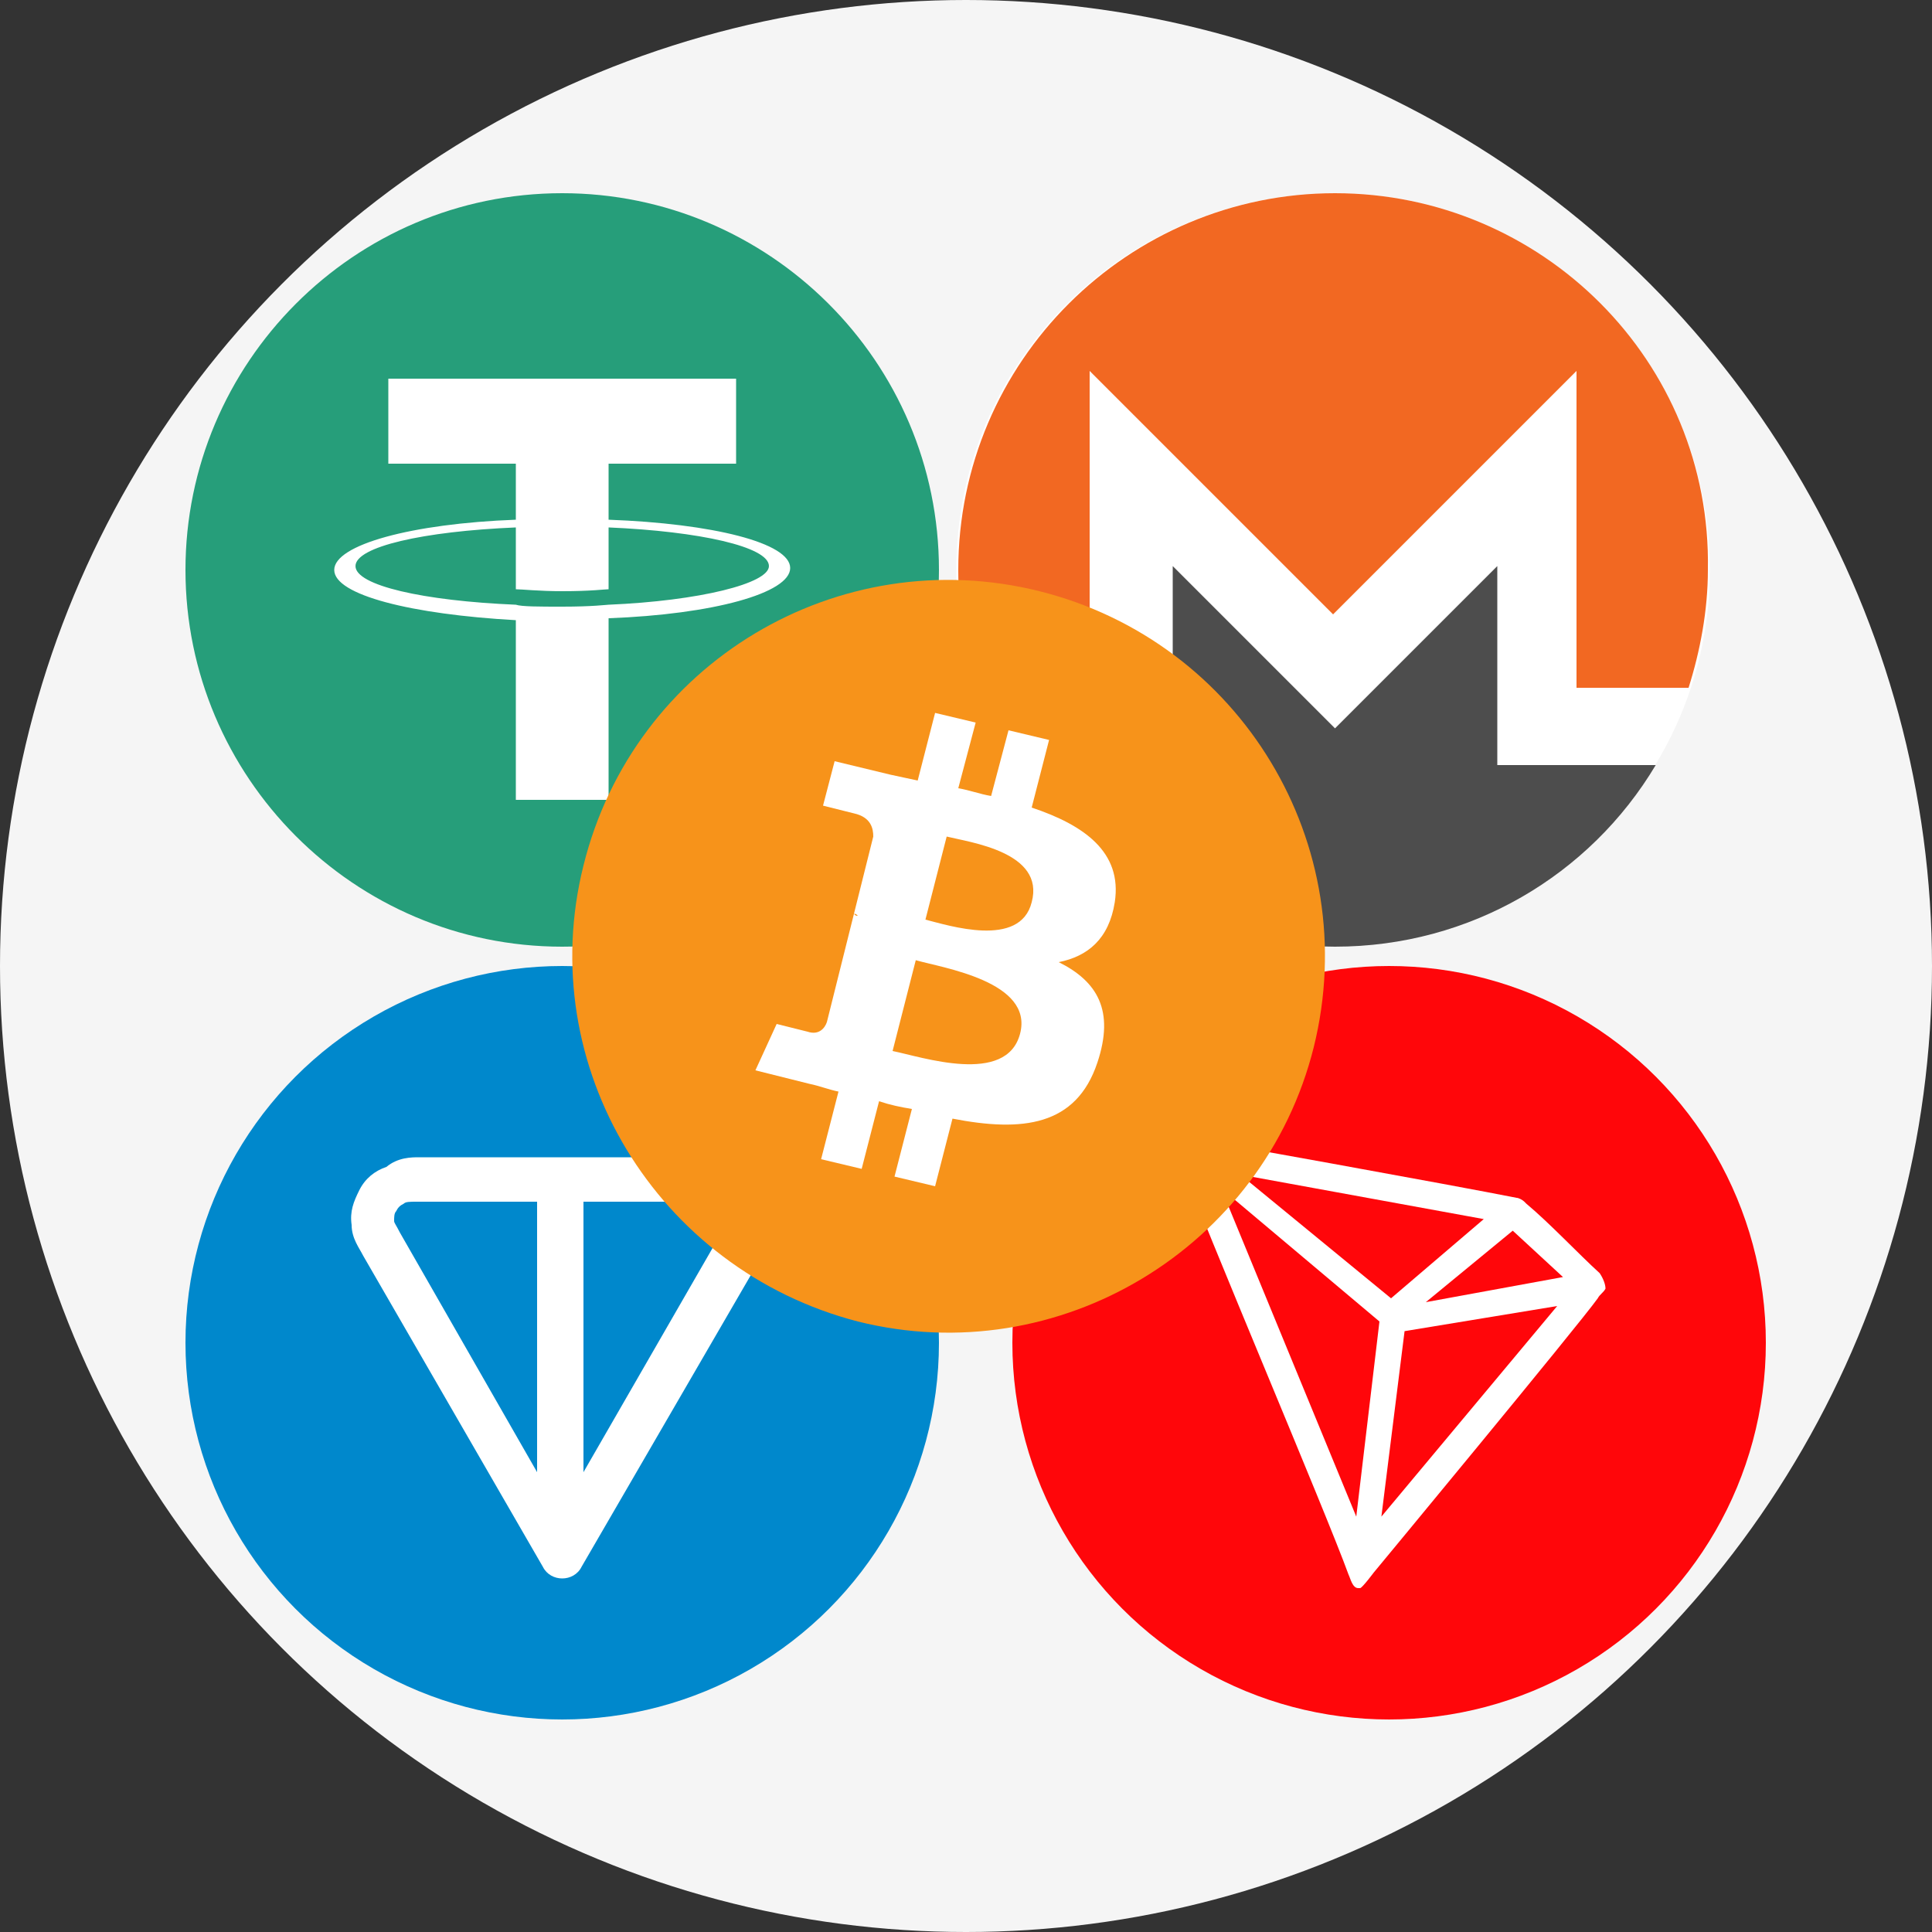
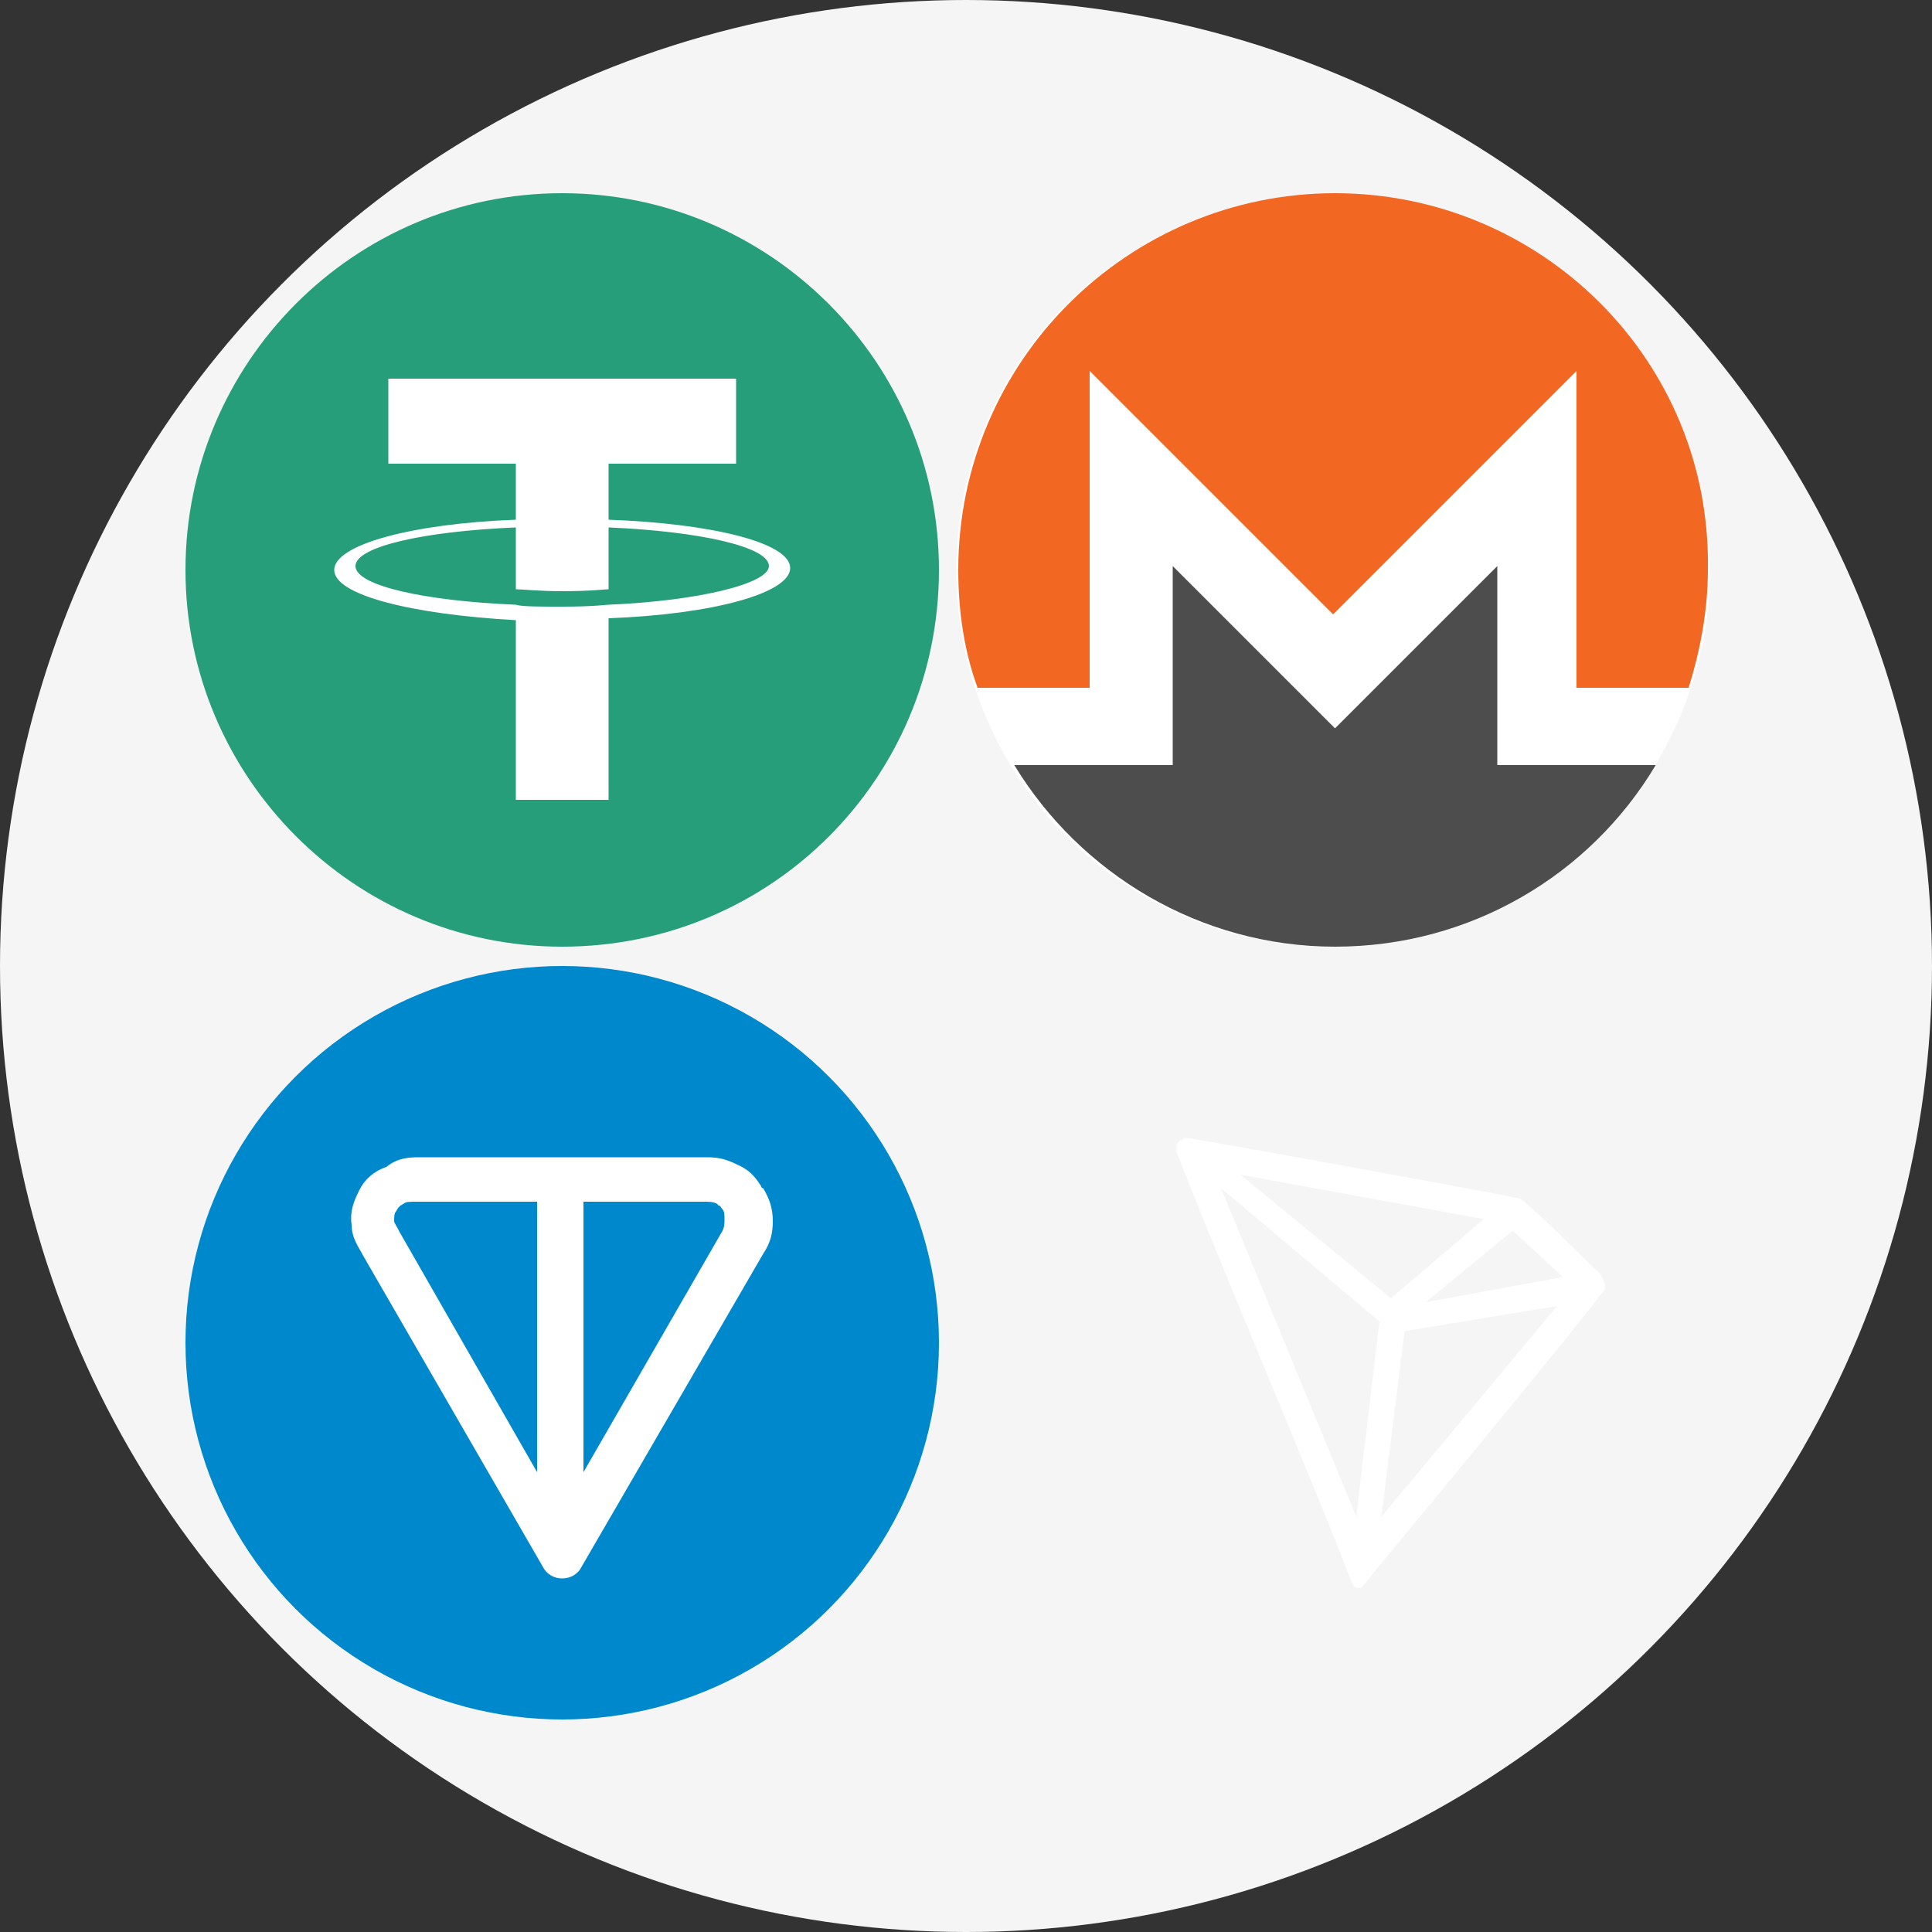
<svg xmlns="http://www.w3.org/2000/svg" id="Layer_1" x="0px" y="0px" viewBox="0 0 100 100" style="enable-background:new 0 0 100 100;" xml:space="preserve">
  <rect x="0" y="0" width="100" height="100" fill="#333333" stroke="none" />
  <style type="text/css"> .st0{fill:#F5F5F5;} .st1{fill:#269E7A;} .st2{fill:#FFFFFF;} .st3{fill:#0088CC;} .st4{fill:#F26822;} .st5{fill:#4D4D4D;} .st6{fill:#FF060A;} .st7{fill:#F7931A;}
</style>
  <title>visa</title>
  <circle class="st0" cx="50" cy="50" r="50" />
  <g>
    <g>
      <title>usdt</title>
      <path class="st1" d="M29.1,10c10.7,0,19.5,8.7,19.5,19.5s-8.7,19.5-19.5,19.5S9.6,40.2,9.6,29.5S18.3,10,29.1,10" />
      <path class="st2" d="M31.5,26.9V24h6.6v-4.4h-18V24h6.6v2.9c-5.4,0.2-9.4,1.3-9.4,2.6s4,2.3,9.4,2.6v9.3h4.8V32 c5.4-0.2,9.4-1.3,9.4-2.6S36.9,27.1,31.5,26.9 M31.5,31.3L31.5,31.3c-0.1,0-0.8,0.1-2.4,0.1c-1.2,0-2.1,0-2.4-0.1v0 c-4.8-0.2-8.3-1-8.3-2c0-1,3.5-1.8,8.3-2v3.2c0.3,0,1.2,0.1,2.4,0.1c1.5,0,2.2-0.1,2.4-0.1v-3.2c4.7,0.2,8.3,1,8.3,2 C39.8,30.2,36.2,31.1,31.5,31.3" />
    </g>
    <g>
      <circle class="st3" cx="29.1" cy="69.5" r="19.5" />
      <path class="st2" d="M21.7,59.9h14.9c0.6,0,1,0.1,1.6,0.4c0.7,0.3,1,0.8,1.2,1.1c0,0,0,0.1,0.1,0.1c0.3,0.5,0.5,1,0.5,1.7 c0,0.6-0.1,1.1-0.5,1.7l0,0l-9.4,16.2c-0.2,0.4-0.6,0.6-1,0.6c-0.4,0-0.8-0.2-1-0.6L18.8,65l0,0c-0.2-0.4-0.6-0.9-0.6-1.6 c-0.1-0.7,0.1-1.2,0.4-1.8c0.3-0.6,0.8-1,1.4-1.2C20.6,59.9,21.3,59.9,21.7,59.9z M27.9,62.2h-6.3c-0.4,0-0.6,0-0.7,0.1 c-0.2,0.1-0.3,0.2-0.4,0.4c-0.1,0.1-0.1,0.3-0.1,0.5c0,0.1,0.1,0.2,0.3,0.6l0,0l7.1,12.4V62.2z M30.2,62.2v14l7.2-12.5 c0.1-0.2,0.1-0.4,0.1-0.6c0-0.2,0-0.4-0.1-0.5c-0.1-0.1-0.1-0.2-0.2-0.2l-0.1-0.1c-0.2-0.1-0.4-0.1-0.7-0.1L30.2,62.2L30.2,62.2z" />
    </g>
    <g>
      <path class="st2" d="M88.5,29.5c0,10.7-8.7,19.5-19.5,19.5s-19.5-8.7-19.5-19.5S58.3,10,69.1,10C79.8,10,88.5,18.7,88.5,29.5z" />
      <path id="_149931032" class="st4" d="M69.1,10c-10.7,0-19.5,8.7-19.5,19.5c0,2.1,0.3,4.2,1,6.1h5.8V19.2l12.6,12.6l12.6-12.6v16.4 h5.8c0.6-1.9,1-4,1-6.1C88.6,18.7,79.8,10,69.1,10L69.1,10z" />
      <path id="_149931160" class="st5" d="M66.2,34.8l-5.5-5.5v10.3h-4.2l-4,0c3.4,5.6,9.6,9.4,16.6,9.4c7,0,13.2-3.7,16.6-9.4h-8.2 V29.3L72,34.8l-2.9,2.9L66.2,34.8L66.2,34.8L66.2,34.8z" />
    </g>
    <g>
      <g>
-         <circle class="st6" cx="71.9" cy="69.5" r="19.5" />
-       </g>
+         </g>
      <g id="tron">
        <path class="st2" d="M82.8,65.9c-1.1-1-2.6-2.6-3.8-3.6l-0.1-0.1c-0.1-0.1-0.3-0.2-0.4-0.2l0,0c-3-0.6-16.8-3.1-17.1-3.1 c-0.1,0-0.1,0-0.2,0.1L61.1,59c-0.1,0.1-0.2,0.2-0.2,0.3l0,0v0.3v0c1.6,4.3,7.7,18.6,8.9,21.9c0.1,0.2,0.2,0.7,0.5,0.7h0.1 c0.1,0,0.7-0.8,0.7-0.8s10.6-12.8,11.6-14.2c0.1-0.2,0.3-0.3,0.4-0.5C83.1,66.5,83,66.2,82.8,65.9z M73.8,67.4l4.5-3.7l2.6,2.4 L73.8,67.4z M72,67.2l-7.8-6.4l12.6,2.3L72,67.2z M72.7,68.9l7.9-1.3l-9.1,10.9L72.7,68.9z M63.2,61.5l8.2,6.9l-1.2,10.1 L63.2,61.5z" />
      </g>
    </g>
    <g id="Layer_x0020_1">
      <g id="_1421344023328">
-         <path class="st7" d="M68,54.2c-2.6,10.4-13.2,16.8-23.6,14.2C34,65.7,27.6,55.2,30.2,44.8C32.8,34.3,43.4,28,53.8,30.6 C64.2,33.2,70.6,43.7,68,54.2L68,54.2L68,54.2z" />
-         <path class="st2" d="M57.7,46.7c0.4-2.6-1.6-4-4.3-4.9l0.9-3.5l-2.1-0.5l-0.9,3.4c-0.6-0.1-1.1-0.3-1.7-0.4l0.9-3.4l-2.1-0.5 l-0.9,3.5c-0.5-0.1-0.9-0.2-1.4-0.3l0,0l-2.9-0.7l-0.6,2.3c0,0,1.6,0.4,1.6,0.4c0.9,0.2,1,0.8,1,1.2l-1,4c0.1,0,0.1,0,0.2,0.1 c-0.1,0-0.1,0-0.2-0.1l-1.4,5.6c-0.1,0.3-0.4,0.7-1,0.5c0,0-1.6-0.4-1.6-0.4l-1.1,2.4l2.8,0.7c0.5,0.1,1,0.3,1.5,0.4l-0.9,3.5 l2.1,0.5l0.9-3.5c0.6,0.2,1.1,0.3,1.7,0.4l-0.9,3.5l2.1,0.5l0.9-3.5c3.6,0.7,6.4,0.4,7.5-2.9c0.9-2.7,0-4.2-2-5.2 C56.3,49.5,57.4,48.6,57.7,46.7L57.7,46.7L57.7,46.7z M52.8,53.5c-0.7,2.7-5.1,1.2-6.6,0.9l1.2-4.7 C48.8,50.1,53.5,50.8,52.8,53.5L52.8,53.5z M53.4,46.7c-0.6,2.4-4.3,1.2-5.5,0.9l1.1-4.3C50.2,43.6,54.1,44.1,53.4,46.7 L53.4,46.7z" />
-       </g>
+         </g>
    </g>
  </g>
</svg>